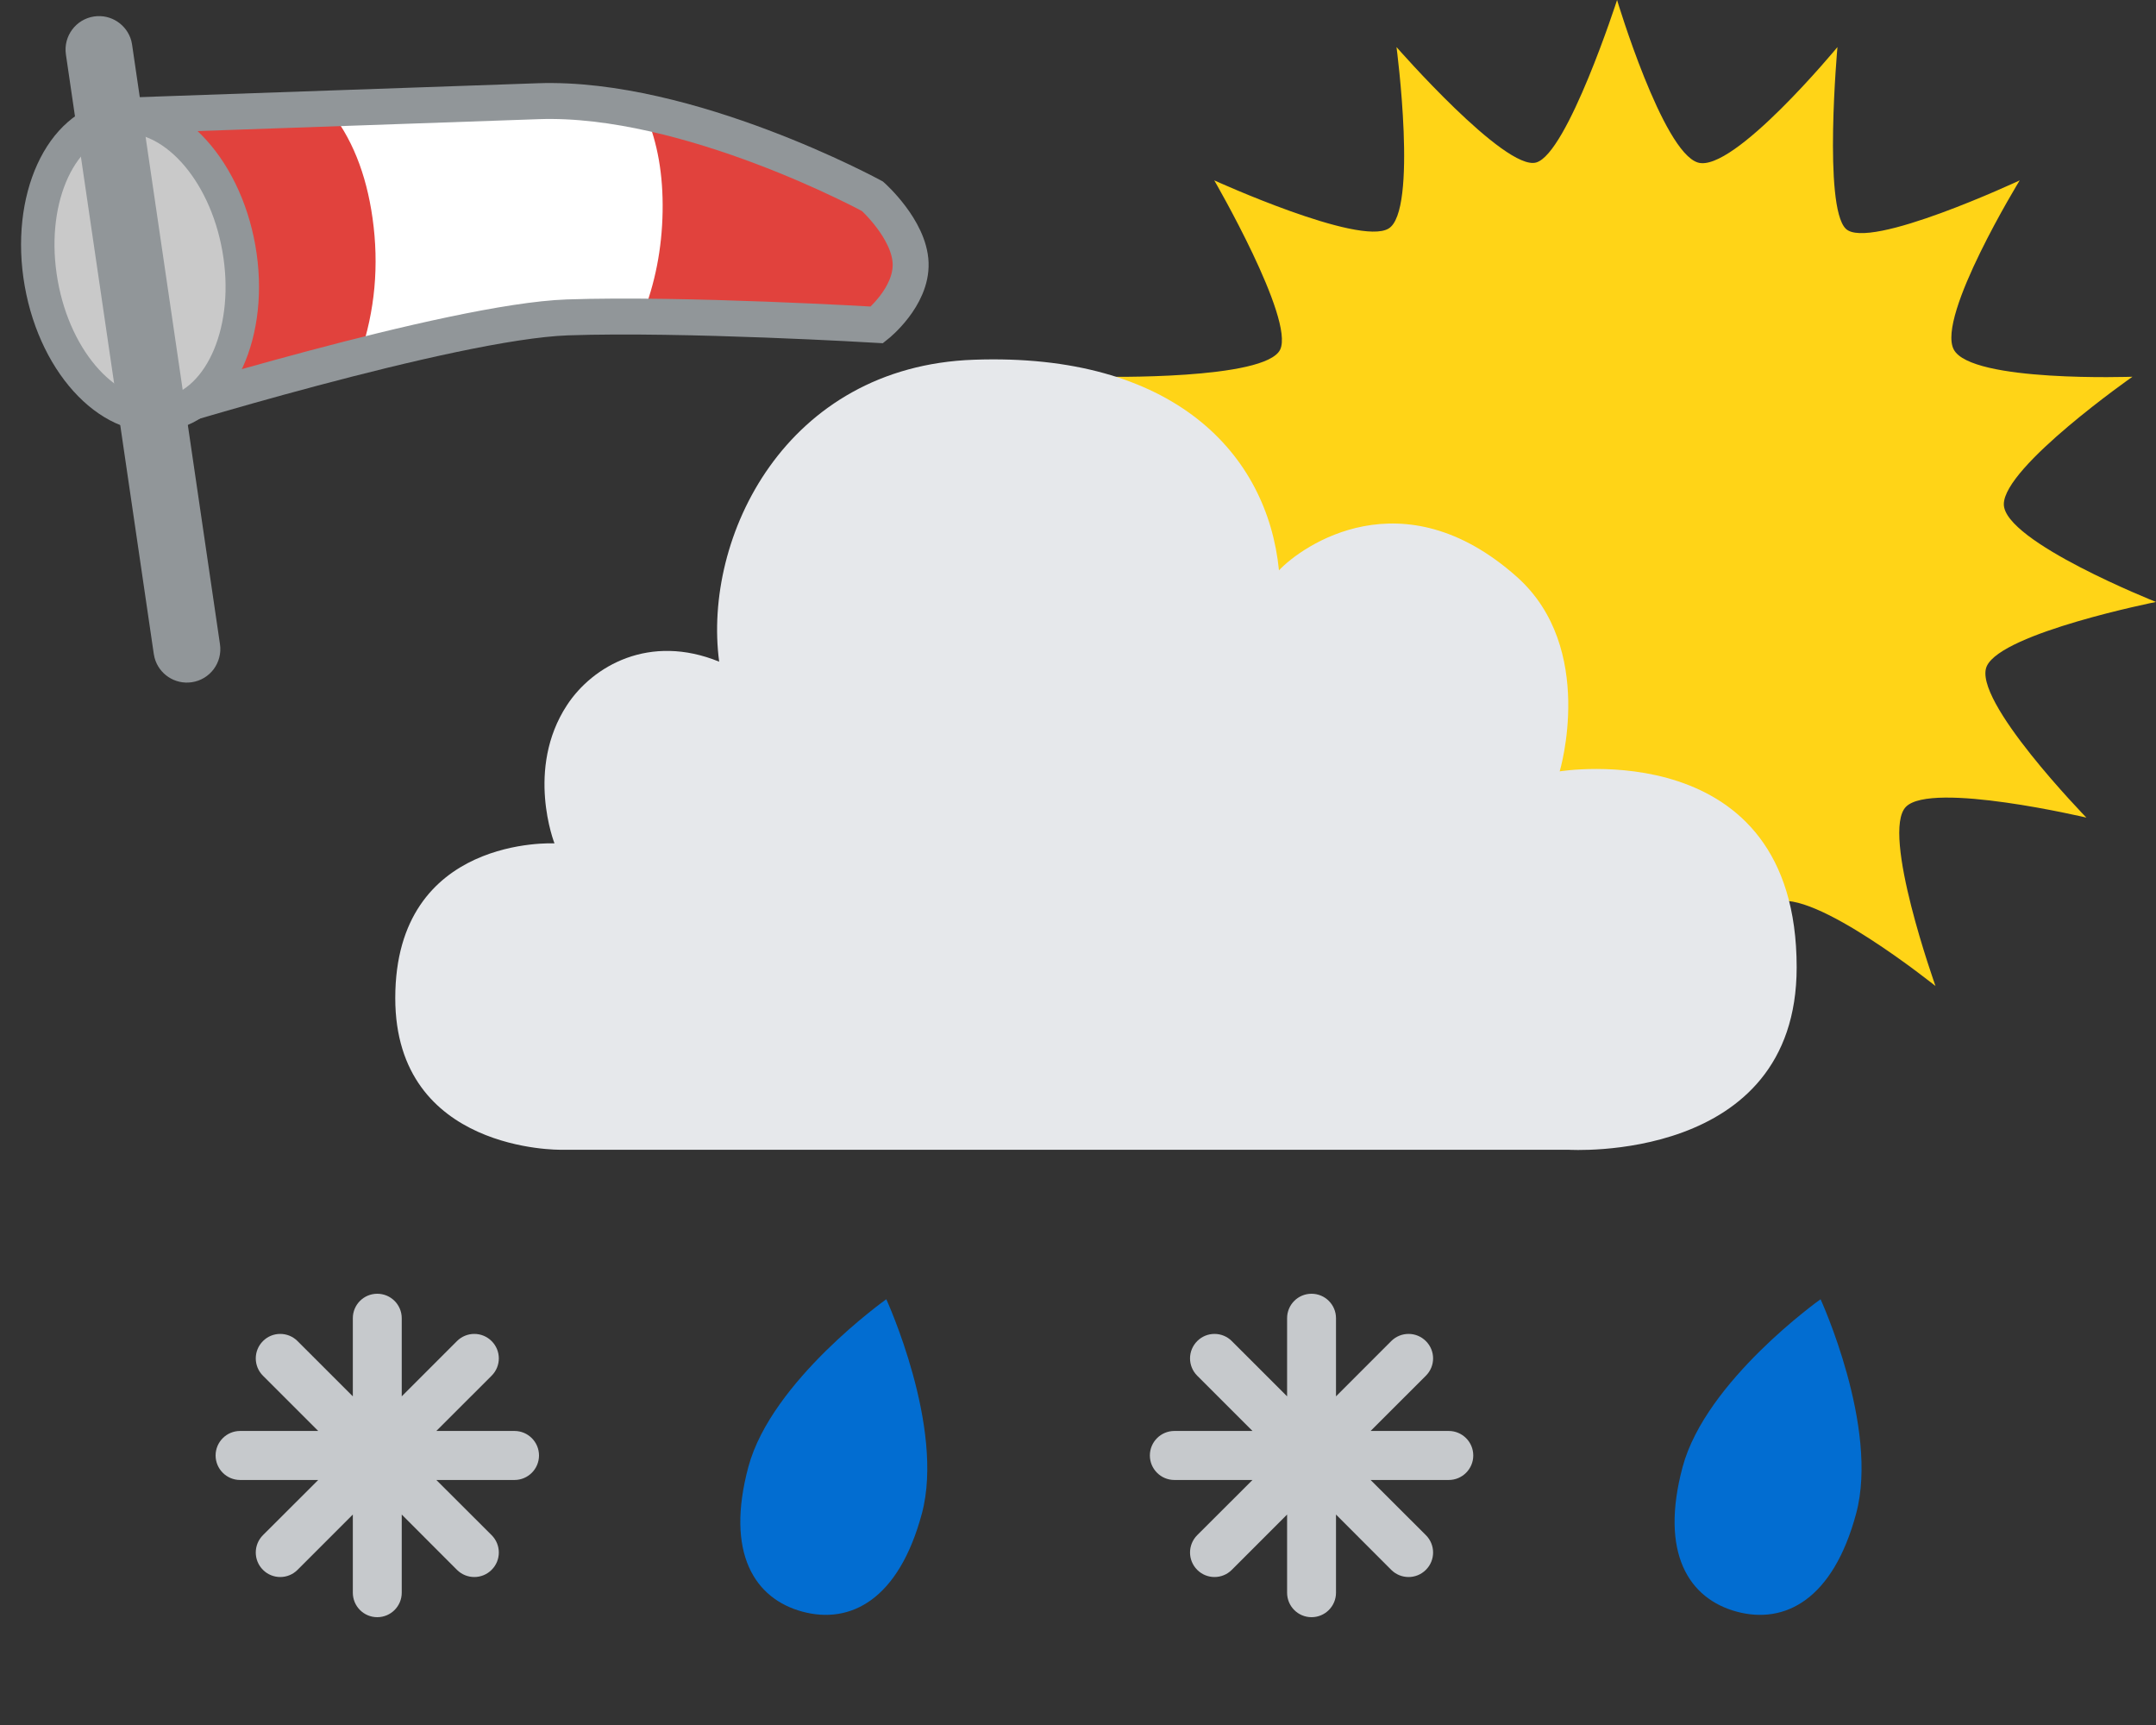
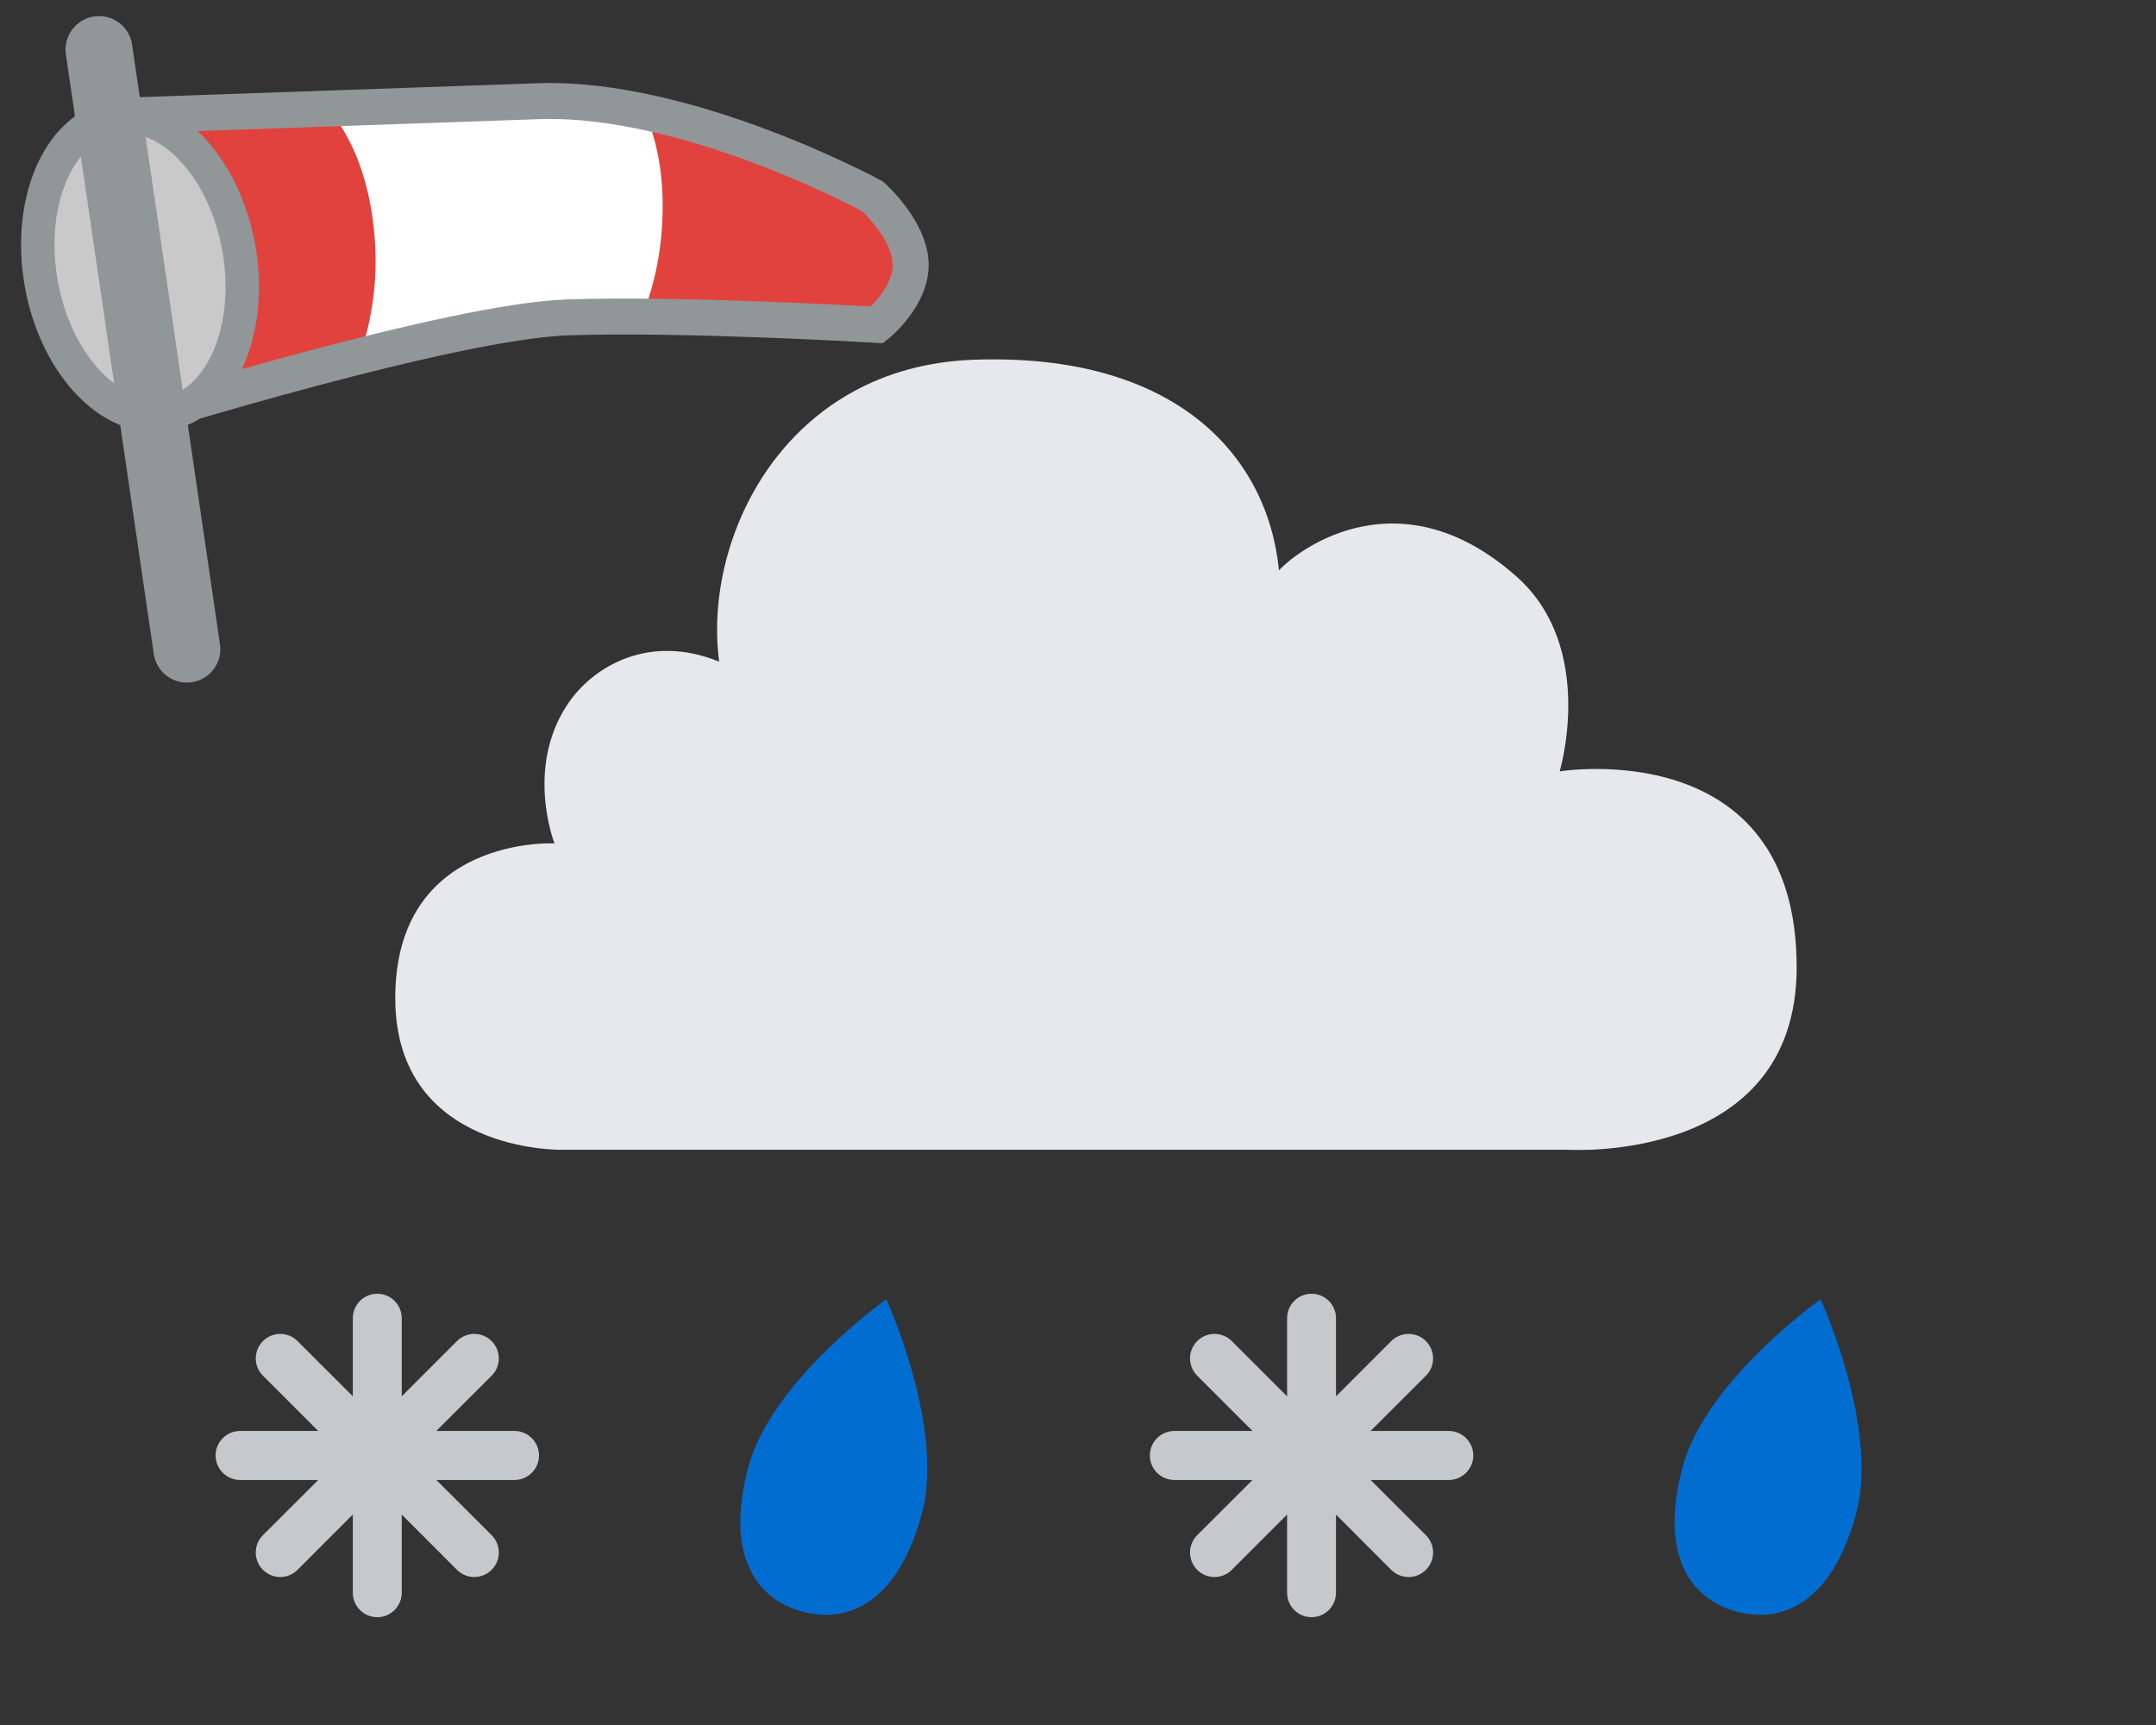
<svg xmlns="http://www.w3.org/2000/svg" width="60" height="48" viewBox="0 0 60 48" fill="none">
  <rect x="0" y="0" width="60" height="48" fill="#333333" stroke="none" />
-   <path fill-rule="evenodd" clip-rule="evenodd" d="M47.249 4.522C48.231 4.828 51.135 1.31 51.135 1.31C51.135 1.31 50.736 5.734 51.364 6.362C51.986 6.994 56.207 5.019 56.207 5.019C56.207 5.019 53.886 8.808 54.372 9.726C54.856 10.646 59.345 10.483 59.345 10.483C59.345 10.483 55.765 12.986 55.765 14.031C55.765 15.071 60 16.75 60 16.75C60 16.75 55.728 17.603 55.293 18.532C54.856 19.461 58.063 22.751 58.063 22.751C58.063 22.751 53.753 21.733 53.042 22.449C52.334 23.165 53.864 27.438 53.864 27.438C53.864 27.438 50.446 24.691 49.404 25.11C48.359 25.531 48.137 30 48.137 30C48.137 30 45.92 26.05 45.002 26.05C44.079 26.05 41.866 30 41.866 30C41.866 30 41.56 25.533 40.596 25.11C39.633 24.687 36.137 27.438 36.137 27.438C36.137 27.438 37.653 23.147 36.958 22.449C36.264 21.75 31.94 22.751 31.94 22.751C31.94 22.751 34.938 19.585 34.706 18.532C34.478 17.476 30 16.75 30 16.75C30 16.75 34.235 15.141 34.235 14.031C34.235 12.924 30.655 10.483 30.655 10.483C30.655 10.483 35.226 10.58 35.627 9.726C36.028 8.874 33.792 5.019 33.792 5.019C33.792 5.019 37.811 6.85 38.639 6.362C39.468 5.881 38.864 1.31 38.864 1.31C38.864 1.31 41.882 4.763 42.749 4.522C43.619 4.281 45.002 0 45.002 0C45.002 0 46.266 4.218 47.249 4.522Z" fill="#FFD417" />
  <path fill-rule="evenodd" clip-rule="evenodd" d="M15.605 31.993C15.605 31.993 11 32.07 11 27.773C11 23.237 15.431 23.468 15.431 23.468C15.431 23.468 14.614 21.398 15.779 19.621C16.495 18.528 18.076 17.62 20.014 18.412C19.552 14.955 21.854 10.195 27.101 10.01C32.656 9.811 35.271 12.623 35.593 15.87C36.237 15.187 39.032 13.219 42.215 16.053C44.436 18.035 43.405 21.464 43.405 21.464C43.405 21.464 50 20.386 50 26.917C50 32.398 43.645 31.993 43.645 31.993H15.605Z" fill="#E6E8EB" />
  <path fill-rule="evenodd" clip-rule="evenodd" d="M14.318 39.818H12.143L13.681 38.281C13.949 38.014 13.949 37.584 13.681 37.317C13.415 37.051 12.985 37.051 12.717 37.317L11.18 38.855V36.681C11.18 36.304 10.875 36 10.499 36C10.123 36 9.819 36.304 9.819 36.681V38.855L8.28 37.317C8.015 37.051 7.583 37.051 7.318 37.317C7.051 37.584 7.051 38.014 7.318 38.281L8.856 39.818H6.682C6.306 39.818 6 40.124 6 40.5C6 40.876 6.306 41.182 6.682 41.182H8.856L7.318 42.717C7.051 42.984 7.051 43.417 7.318 43.683C7.583 43.949 8.015 43.949 8.28 43.683L9.819 42.144V44.318C9.819 44.696 10.123 45 10.499 45C10.875 45 11.18 44.696 11.18 44.318V42.144L12.717 43.683C12.985 43.949 13.415 43.949 13.681 43.683C13.949 43.417 13.949 42.984 13.681 42.717L12.143 41.182H14.318C14.694 41.182 15 40.876 15 40.5C15 40.124 14.694 39.818 14.318 39.818Z" fill="#C6C9CC" />
  <path fill-rule="evenodd" clip-rule="evenodd" d="M40.318 39.818H38.143L39.681 38.281C39.949 38.014 39.949 37.584 39.681 37.317C39.415 37.051 38.985 37.051 38.717 37.317L37.18 38.855V36.681C37.18 36.304 36.875 36 36.499 36C36.123 36 35.819 36.304 35.819 36.681V38.855L34.28 37.317C34.015 37.051 33.583 37.051 33.318 37.317C33.051 37.584 33.051 38.014 33.318 38.281L34.856 39.818H32.682C32.306 39.818 32 40.124 32 40.5C32 40.876 32.306 41.182 32.682 41.182H34.856L33.318 42.717C33.051 42.984 33.051 43.417 33.318 43.683C33.583 43.949 34.015 43.949 34.28 43.683L35.819 42.144V44.318C35.819 44.696 36.123 45 36.499 45C36.875 45 37.18 44.696 37.18 44.318V42.144L38.717 43.683C38.985 43.949 39.415 43.949 39.681 43.683C39.949 43.417 39.949 42.984 39.681 42.717L38.143 41.182H40.318C40.694 41.182 41 40.876 41 40.5C41 40.124 40.694 39.818 40.318 39.818Z" fill="#C6C9CC" />
  <path d="M25.656 42.113C25.013 44.514 23.669 45.204 22.335 44.847C21.002 44.489 20.183 43.219 20.826 40.819C21.47 38.418 24.665 36.153 24.665 36.153C24.665 36.153 26.299 39.712 25.656 42.113Z" fill="#026DD1" />
  <path d="M51.656 42.113C51.013 44.514 49.669 45.204 48.335 44.847C47.002 44.489 46.183 43.219 46.826 40.819C47.47 38.418 50.665 36.153 50.665 36.153C50.665 36.153 52.299 39.712 51.656 42.113Z" fill="#026DD1" />
  <path fill-rule="evenodd" clip-rule="evenodd" d="M4.043 11.582C4.043 11.582 12.551 8.945 15.789 8.832C19.026 8.719 24.406 9.04 24.406 9.04C24.406 9.04 25.375 8.268 25.342 7.323C25.309 6.377 24.281 5.462 24.281 5.462C24.281 5.462 19.155 2.67 14.98 2.816C10.806 2.961 3.751 3.208 3.751 3.208L4.043 11.582Z" fill="white" />
  <path fill-rule="evenodd" clip-rule="evenodd" d="M9.132 3.02C9.78 3.803 10.192 4.82 10.368 6.073C10.552 7.383 10.436 8.65 10.019 9.875L9.037 10.131C7.857 10.446 6.558 10.818 5.14 11.248L4.043 11.584L3.751 3.209L9.132 3.02Z" fill="#E1423D" />
  <path fill-rule="evenodd" clip-rule="evenodd" d="M17.903 3.053C19.89 3.426 22.016 4.23 24.281 5.463C24.967 6.074 25.32 6.694 25.343 7.324C25.364 7.955 25.052 8.527 24.406 9.042L23.261 8.977C21.207 8.868 19.41 8.81 17.868 8.805C18.233 7.888 18.422 6.916 18.44 5.892C18.458 4.867 18.301 3.967 17.968 3.193L17.903 3.053Z" fill="#E1423D" />
  <path fill-rule="evenodd" clip-rule="evenodd" d="M4.043 11.582C4.043 11.582 12.551 8.945 15.789 8.832C19.026 8.719 24.406 9.04 24.406 9.04C24.406 9.04 25.375 8.268 25.342 7.323C25.309 6.377 24.281 5.462 24.281 5.462C24.281 5.462 19.155 2.67 14.98 2.816C10.806 2.961 3.751 3.208 3.751 3.208L4.043 11.582Z" stroke="#919699" />
  <path d="M3.089 2.811C1.268 3.132 0.247 5.459 0.688 7.961C1.129 10.463 2.885 12.301 4.705 11.979C6.526 11.659 7.547 9.331 7.106 6.829C6.665 4.327 4.909 2.49 3.089 2.811Z" fill="#919699" />
  <path d="M3.25 3.727C4.468 3.512 5.827 4.935 6.189 6.991C6.552 9.046 5.761 10.848 4.544 11.062C3.326 11.277 1.967 9.854 1.605 7.799C1.242 5.743 2.033 3.942 3.25 3.727Z" fill="#C9C9C9" />
  <path d="M2.62 0.458C3.093 0.389 3.534 0.688 3.655 1.138L3.676 1.244L6.122 17.928C6.197 18.437 5.845 18.91 5.336 18.984C4.864 19.053 4.422 18.755 4.302 18.305L4.28 18.198L1.834 1.515C1.76 1.006 2.112 0.533 2.62 0.458Z" fill="#919699" />
</svg>